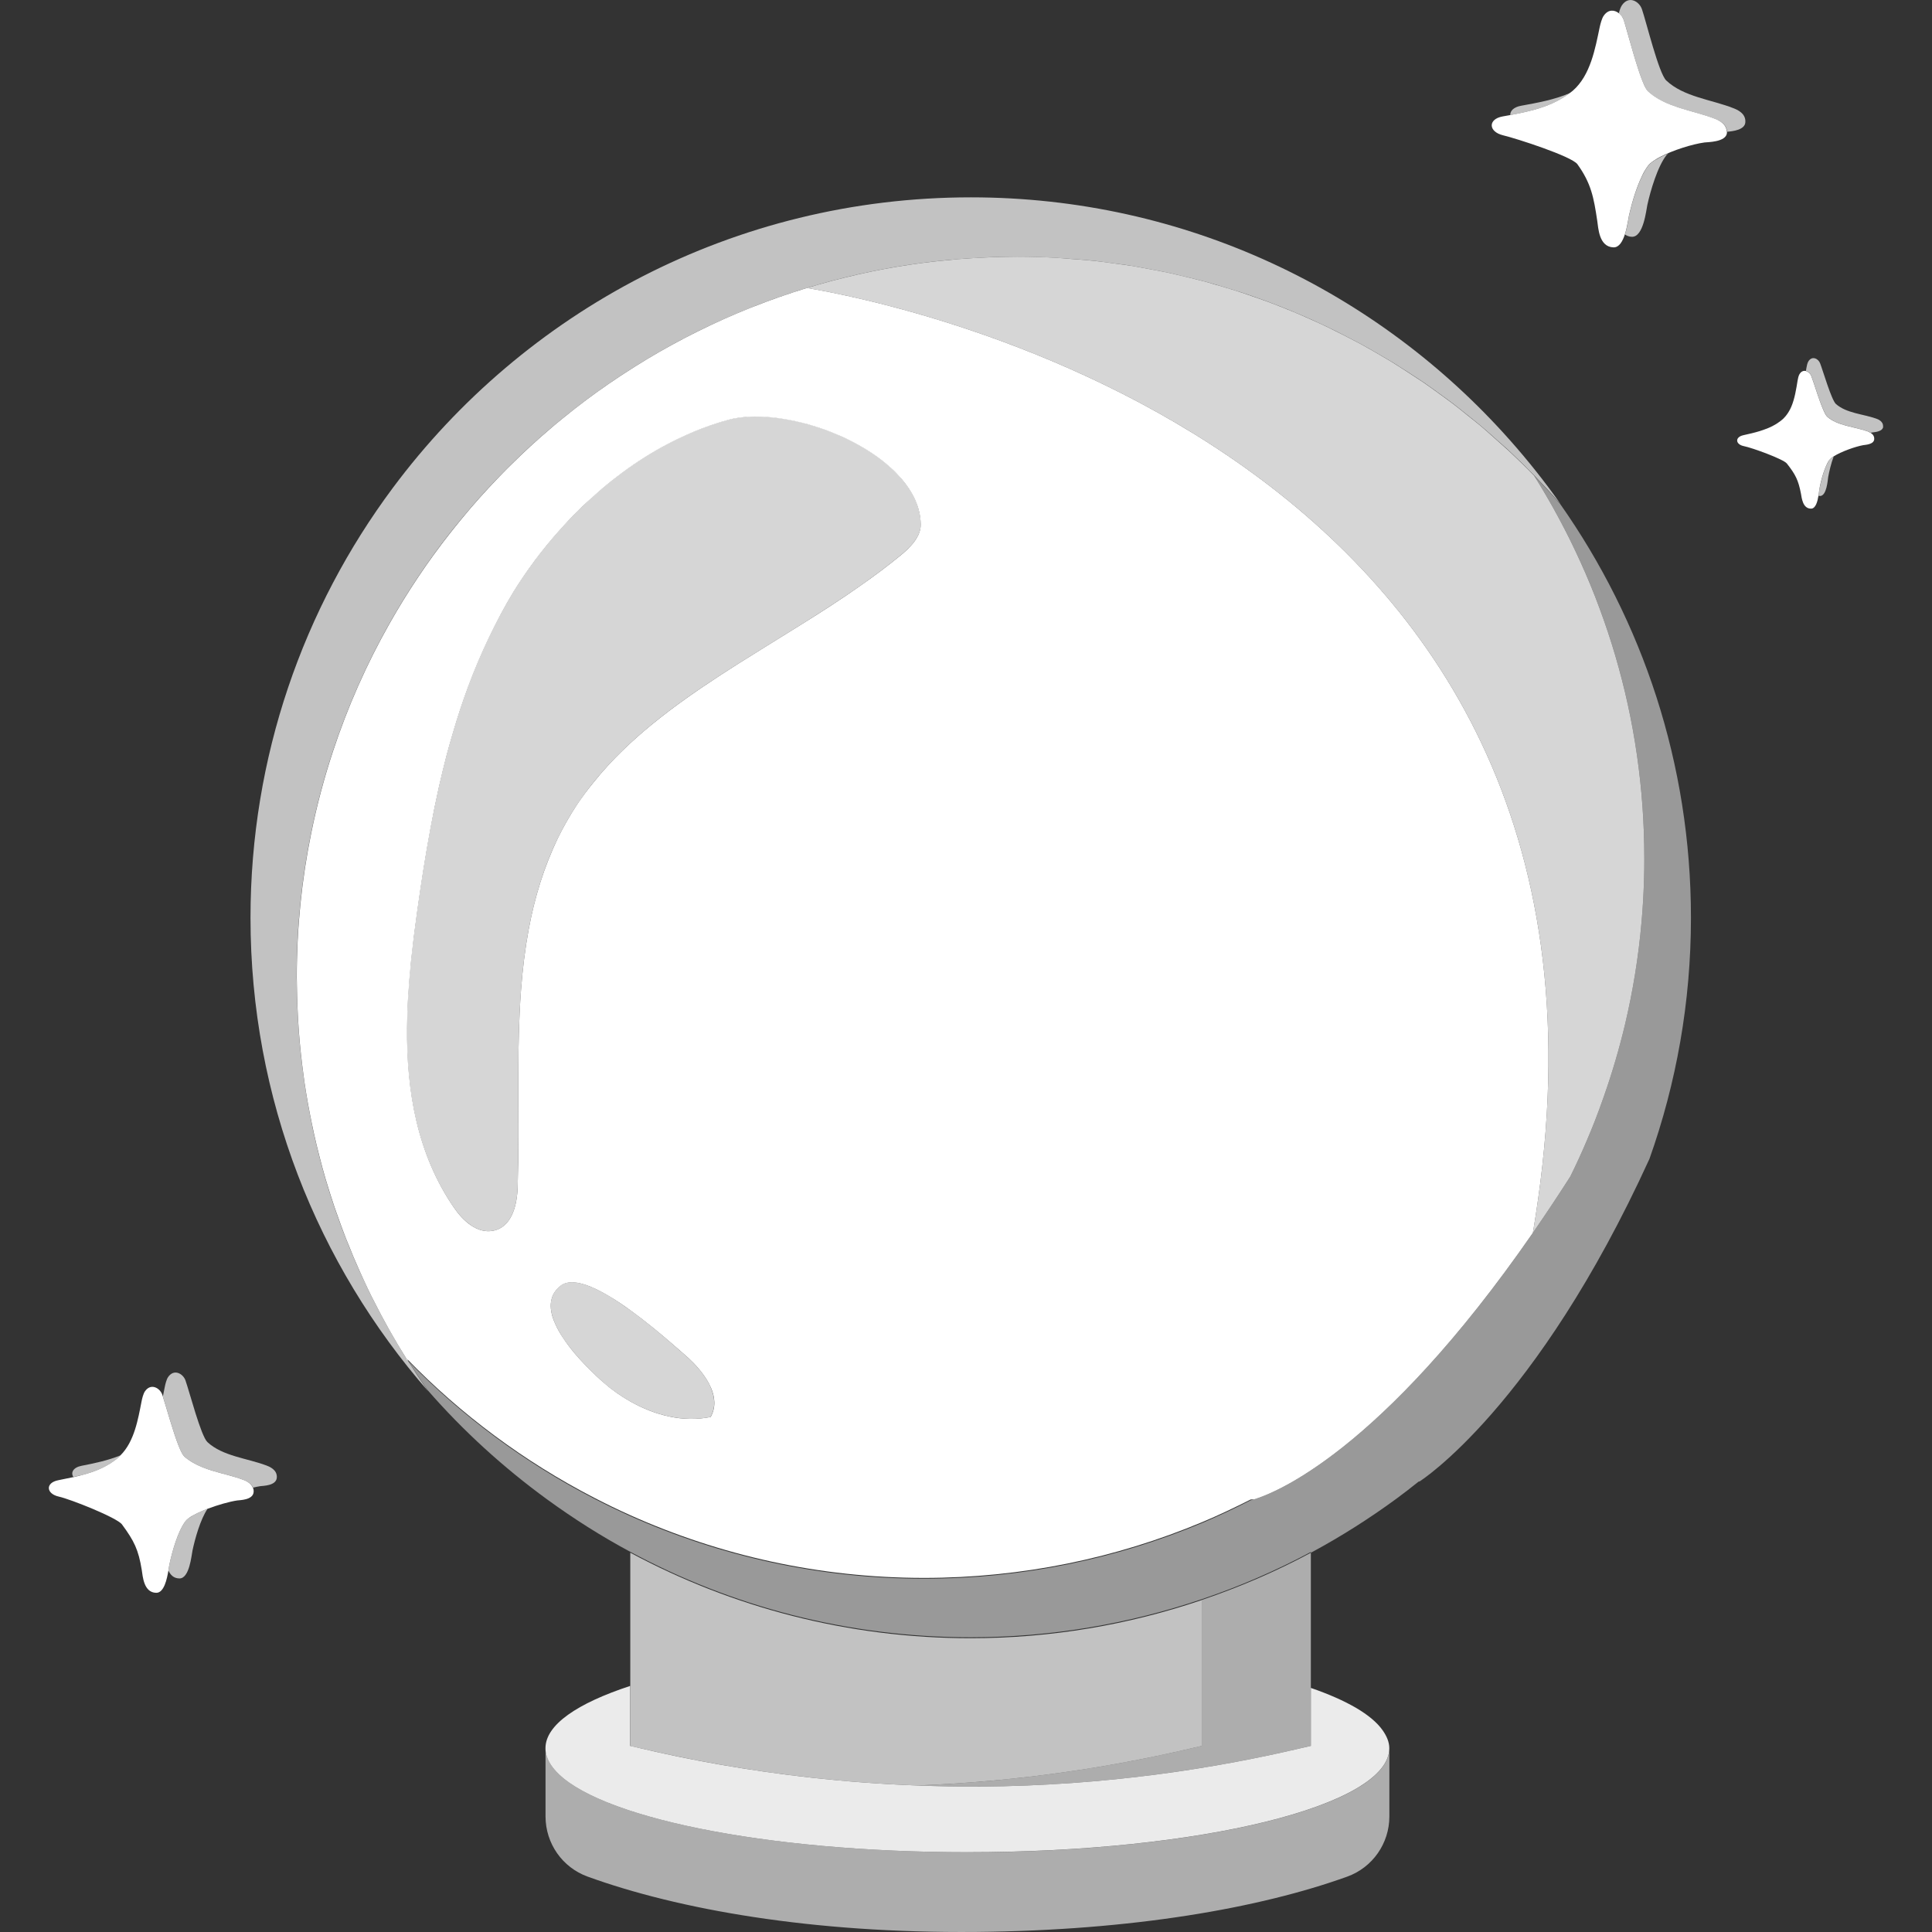
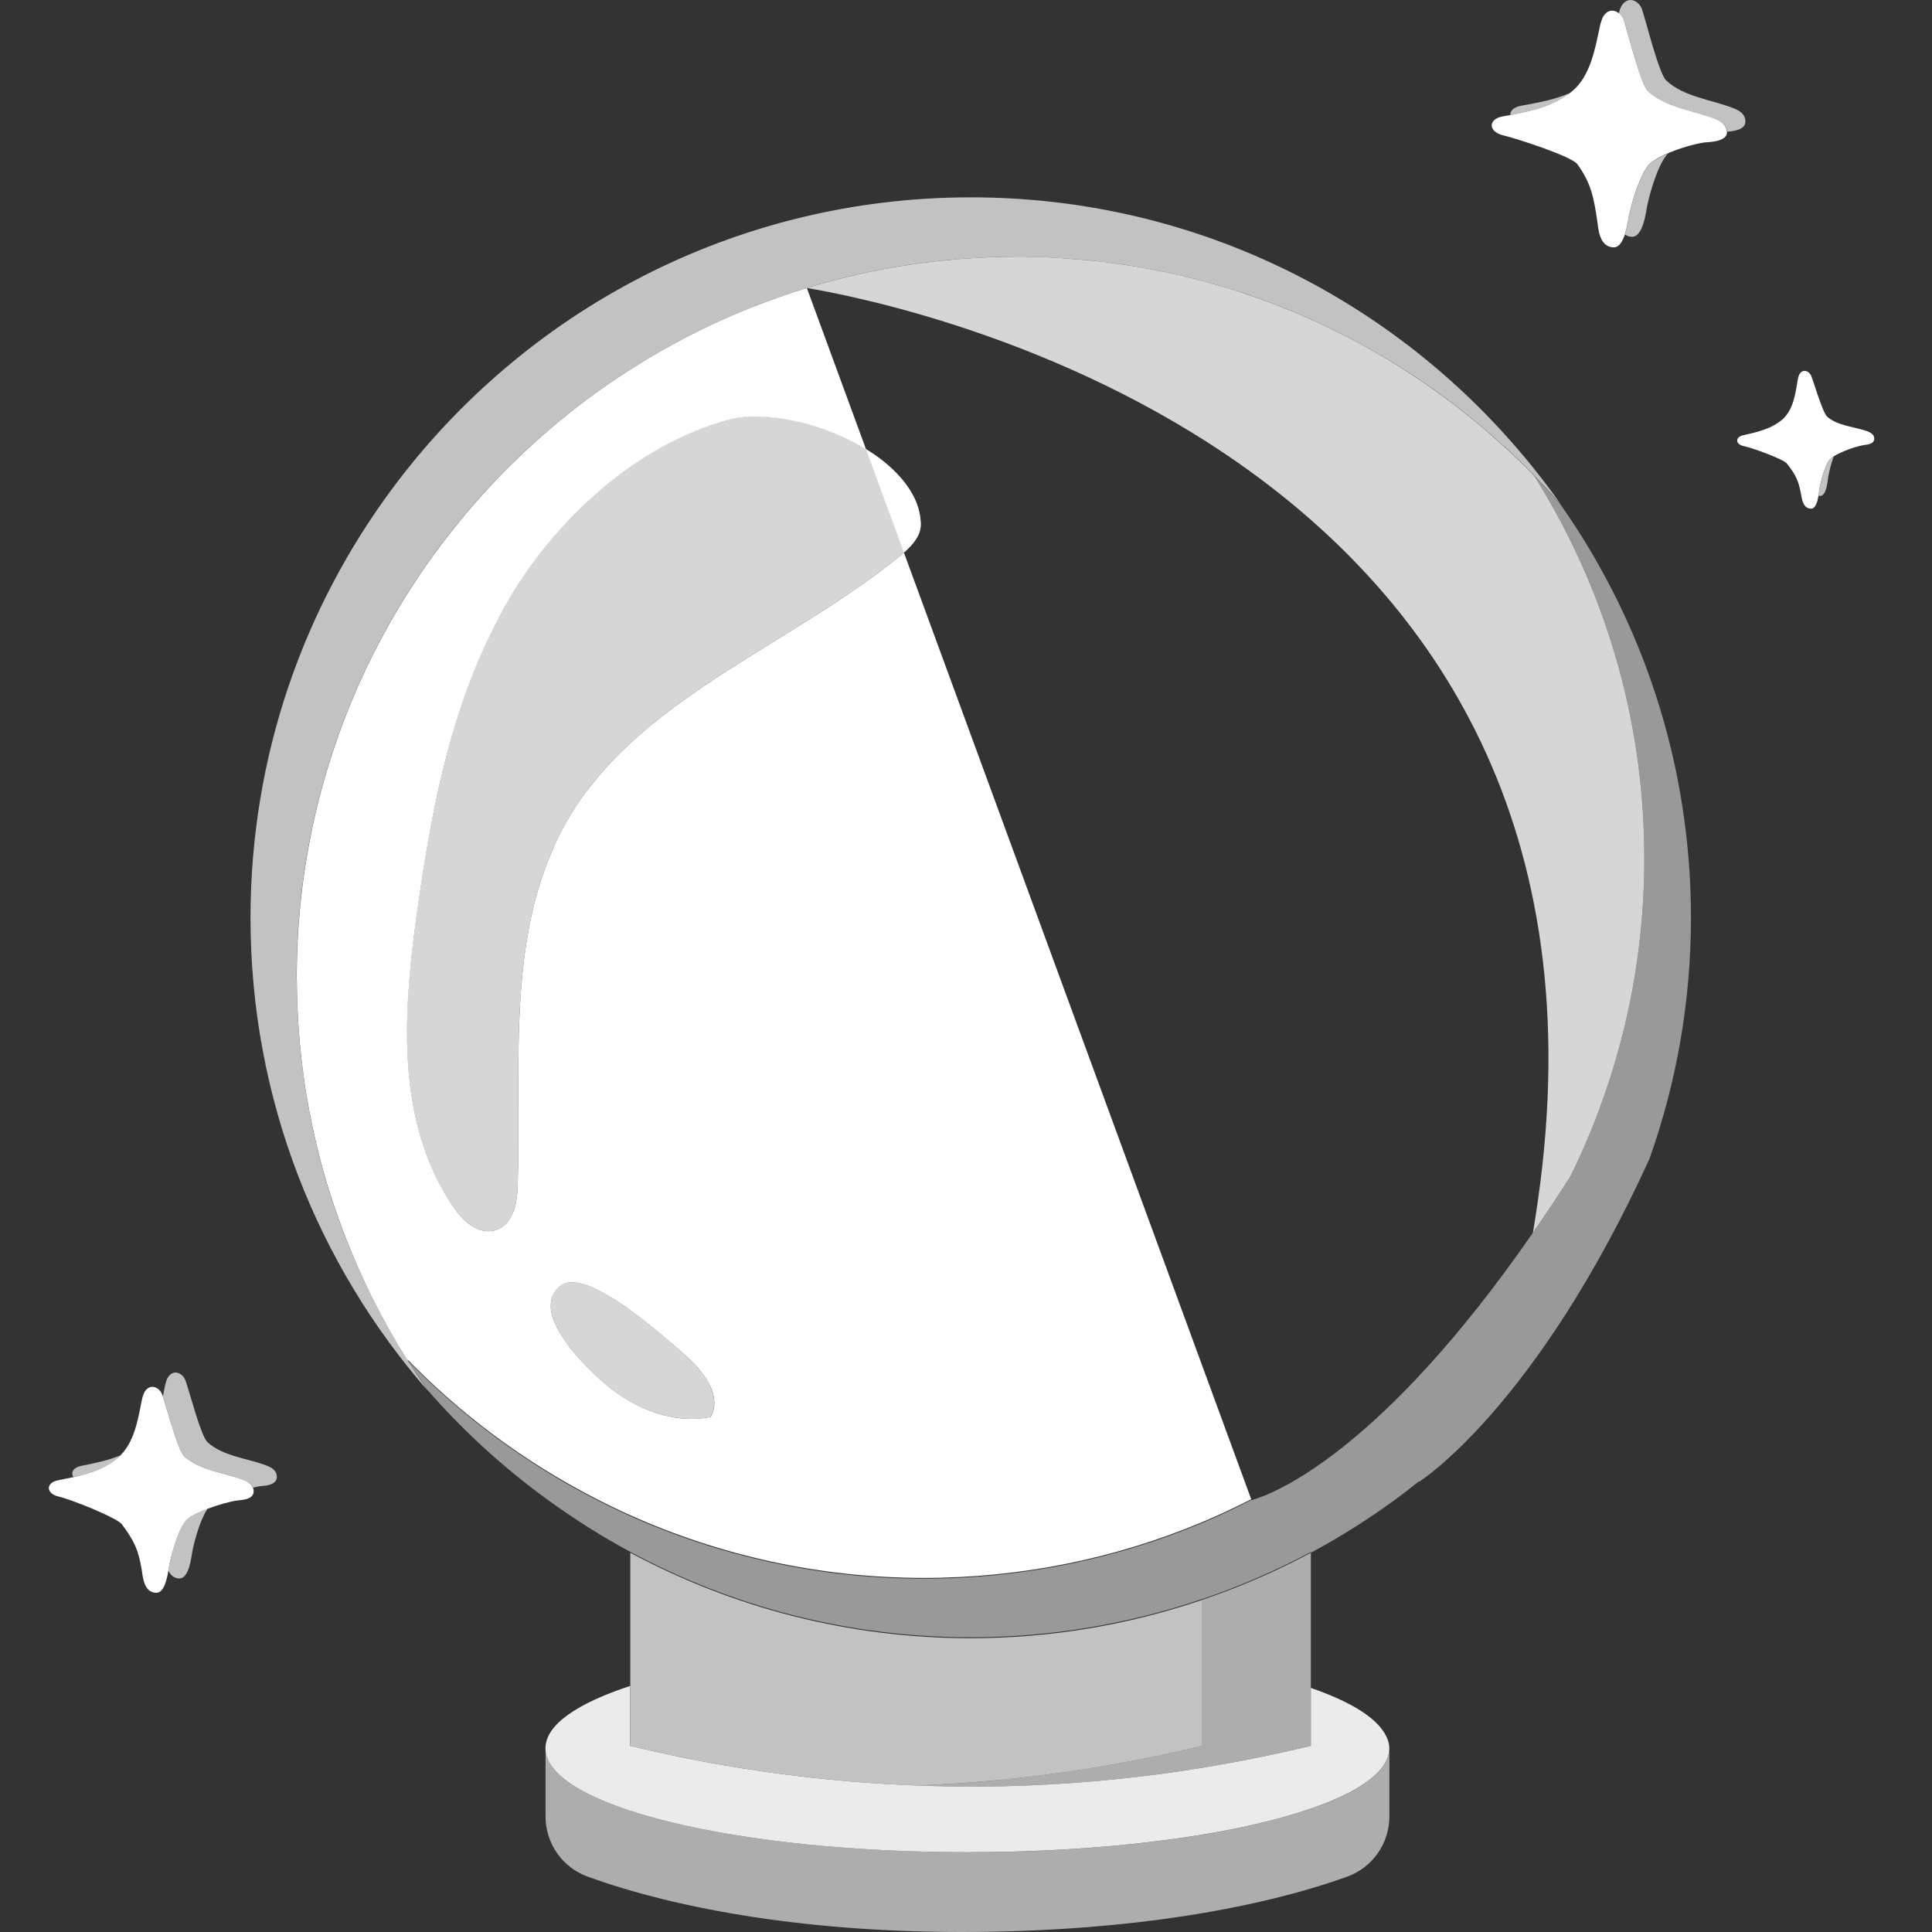
<svg xmlns="http://www.w3.org/2000/svg" viewBox="0 0 300 300">
  <rect x="0" y="0" width="300" height="300" fill="#333333" stroke="none" />
  <g fill="#fff">
    <path d="m 284.35 71.14 c -.12 .1 -.22 .19 -.28 .28 -.22 .31 -.43 .72 -.61 1.17 -.1 .25 -.19 .5 -.28 .76 -.31 .96 -.54 1.98 -.67 2.68 -.01 .04 -.01 .09 -.02 .15 -.01 .07 -.02 .16 -.03 .26 -.02 .16 -.05 .34 -.08 .54 .08 .01 .14 .04 .23 .04 1.05 -.02 1.19 -2.46 1.27 -2.94 .15 -.83 .44 -2.1 .85 -3.19 -.14 .09 -.26 .17 -.37 .26 z" opacity=".7" />
    <path d="m 235.29 17.72 c .19 -.04 .37 -.07 .56 -.11 .29 -.06 .58 -.12 .87 -.19 .13 -.03 .25 -.06 .38 -.09 .34 -.08 .67 -.16 1.01 -.25 .05 -.01 .1 -.03 .14 -.04 1.98 -.55 3.88 -1.32 5.5 -2.58 -2.38 1.03 -5.04 1.5 -7.55 1.96 -1.18 .21 -1.73 .83 -1.68 1.45 h .01 c .26 -.05 .51 -.1 .77 -.15 z" opacity=".7" />
    <path d="m 251.84 2.55 c .12 .17 .22 .35 .28 .54 .27 .79 .73 2.48 1.25 4.32 .21 .73 .43 1.49 .66 2.22 .11 .37 .23 .73 .34 1.07 .09 .28 .18 .55 .27 .81 .18 .52 .36 .99 .53 1.39 .13 .3 .25 .56 .37 .78 .12 .21 .23 .38 .34 .48 1 .96 2.25 1.62 3.6 2.13 .45 .17 .91 .33 1.37 .48 1.86 .59 3.79 1.03 5.47 1.69 .51 .2 1.81 .73 1.84 2 1 -.08 2.73 -.31 2.85 -1.42 .15 -1.45 -1.31 -2.03 -1.85 -2.24 -3.35 -1.33 -7.75 -1.75 -10.43 -4.31 -1.15 -1.09 -3.08 -9.04 -3.77 -11.06 -.41 -1.21 -2.03 -2.18 -3.11 -.61 -.2 .29 -.37 .8 -.48 1.25 t 0 0 c .16 .12 .3 .27 .42 .43 .02 .02 .03 .04 .05 .06 z" opacity=".7" />
    <path d="m 257.11 24.78 c -.23 .14 -.44 .28 -.62 .42 -.02 .01 -.03 .03 -.05 .04 -.19 .15 -.35 .3 -.47 .45 -.18 .23 -.35 .48 -.52 .76 -.28 .48 -.55 1.03 -.8 1.62 -.49 1.14 -.9 2.4 -1.22 3.54 -.12 .43 -.22 .82 -.31 1.2 -.06 .23 -.11 .46 -.16 .67 -.09 .42 -.25 1.76 -.64 2.93 .3 .2 .64 .35 1.08 .36 1.8 .05 2.22 -4.14 2.4 -4.95 .47 -2.13 1.57 -5.98 3.01 -7.78 .06 -.07 .16 -.15 .24 -.22 -.45 .19 -.87 .39 -1.26 .59 -.11 .06 -.21 .11 -.31 .17 -.13 .07 -.25 .14 -.37 .22 z" opacity=".7" />
    <path d="m 268.13 20.45 c -.04 -1.25 -1.3 -1.8 -1.81 -2 -1.67 -.66 -3.61 -1.1 -5.47 -1.69 -.46 -.15 -.92 -.31 -1.37 -.48 -1.34 -.52 -2.59 -1.18 -3.6 -2.13 -.11 -.1 -.22 -.27 -.34 -.48 s -.25 -.48 -.37 -.78 c -.17 -.4 -.35 -.87 -.53 -1.39 -.09 -.26 -.18 -.53 -.27 -.81 -.11 -.35 -.23 -.71 -.34 -1.07 -.23 -.73 -.45 -1.49 -.66 -2.22 -.53 -1.84 -.99 -3.53 -1.25 -4.32 -.07 -.19 -.17 -.37 -.28 -.54 -.02 -.02 -.03 -.04 -.05 -.06 -.12 -.16 -.26 -.31 -.42 -.43 -.68 -.54 -1.64 -.64 -2.36 .41 -.28 .41 -.49 1.23 -.6 1.71 -.7 3.34 -1.43 7.51 -4.18 9.91 -.16 .14 -.33 .25 -.5 .38 s 0 0 0 0 c -1.62 1.25 -3.51 2.03 -5.5 2.58 -.05 .01 -.1 .03 -.14 .04 -.33 .09 -.67 .17 -1.01 .25 -.13 .03 -.25 .06 -.38 .09 -.29 .07 -.58 .13 -.87 .19 -.19 .04 -.37 .07 -.56 .11 -.26 .05 -.52 .1 -.77 .15 h -.01 c -.39 .07 -.78 .14 -1.16 .21 -2.32 .42 -2.22 2.38 .07 2.93 2.11 .5 10.66 3.27 11.54 4.49 2.15 2.99 2.54 5.19 3.08 8.79 .17 1.11 .26 4.06 2.53 4.12 .87 .02 1.41 -.93 1.76 -2.02 .38 -1.18 .55 -2.51 .64 -2.93 .05 -.2 .1 -.43 .16 -.67 .09 -.38 .19 -.77 .31 -1.2 .32 -1.14 .73 -2.4 1.22 -3.54 .25 -.58 .51 -1.14 .8 -1.62 .17 -.28 .34 -.54 .52 -.76 .12 -.15 .28 -.3 .47 -.45 .02 -.01 .03 -.03 .05 -.04 .18 -.14 .39 -.28 .62 -.42 .12 -.07 .24 -.14 .37 -.22 .1 -.06 .2 -.11 .31 -.17 2 -1.05 4.99 -1.99 6.9 -2.25 .46 -.06 3.33 -.04 3.48 -1.47 .01 -.09 -.01 -.16 -.01 -.24 -.01 0 -.02 0 -.03 0 z" />
-     <path d="m 292.4 66.24 c .05 -.85 -.81 -1.15 -1.13 -1.26 -1.98 -.69 -4.56 -.82 -6.18 -2.24 -.7 -.61 -2.02 -5.19 -2.47 -6.34 -.27 -.7 -1.24 -1.22 -1.82 -.28 -.15 .24 -.26 .73 -.3 1.01 -.03 .15 -.05 .31 -.08 .47 .27 .06 .51 .24 .68 .48 .01 .01 .01 .02 .02 .02 .06 .08 .1 .17 .14 .26 .39 1.01 1.46 4.64 2.19 5.94 .1 .19 .2 .32 .29 .4 .41 .35 .87 .63 1.37 .85 s 1.04 .39 1.58 .54 c .82 .22 1.67 .39 2.46 .61 .26 .07 .52 .15 .77 .24 .13 .05 .36 .13 .57 .26 .08 -.02 .17 -.04 .24 -.05 .27 -.05 1.64 -.09 1.69 -.92 z" opacity=".7" />
    <path d="m 289.91 66.95 c -.25 -.09 -.51 -.16 -.77 -.24 -.79 -.22 -1.64 -.39 -2.46 -.61 -.55 -.15 -1.08 -.32 -1.58 -.54 s -.97 -.5 -1.37 -.85 c -.09 -.08 -.18 -.21 -.29 -.4 -.73 -1.3 -1.79 -4.93 -2.19 -5.94 -.04 -.09 -.08 -.18 -.14 -.26 -.01 -.01 -.01 -.02 -.02 -.02 -.17 -.23 -.41 -.41 -.68 -.48 -.34 -.08 -.7 .03 -.98 .48 -.15 .24 -.26 .73 -.3 1.01 -.21 1.28 -.43 2.76 -.97 4.04 -.13 .31 -.28 .6 -.46 .88 -.04 .06 -.07 .11 -.11 .17 -.19 .28 -.4 .55 -.65 .79 -.3 .29 -.64 .53 -.98 .76 -.07 .05 -.14 .09 -.21 .13 -.34 .21 -.7 .39 -1.07 .55 -.05 .02 -.1 .04 -.15 .06 -.37 .15 -.75 .29 -1.13 .41 -.03 .01 -.05 .02 -.08 .03 -.87 .27 -1.76 .47 -2.62 .66 -1.34 .3 -1.23 1.44 .11 1.7 1.24 .24 6.11 2.01 6.65 2.69 1.33 1.69 1.79 2.58 2.19 4.67 .12 .64 .26 2.36 1.58 2.34 .71 -.01 1 -1.12 1.14 -2 .03 -.2 .06 -.38 .08 -.54 .01 -.1 .02 -.18 .03 -.26 .01 -.06 .02 -.12 .02 -.15 .12 -.7 .35 -1.72 .67 -2.68 .09 -.26 .18 -.52 .28 -.76 .18 -.45 .38 -.86 .61 -1.17 .07 -.09 .17 -.18 .28 -.28 .11 -.09 .23 -.17 .37 -.26 1.17 -.75 3.38 -1.54 4.63 -1.76 .27 -.05 1.64 -.09 1.69 -.92 .03 -.5 -.25 -.8 -.56 -.99 h -.01 c -.21 -.13 -.43 -.22 -.56 -.27 z" />
    <path d="m 12.49 229.11 c .19 -.05 .38 -.1 .57 -.15 .21 -.06 .41 -.12 .61 -.18 .16 -.05 .32 -.1 .48 -.15 .35 -.12 .69 -.24 1.03 -.38 .08 -.03 .16 -.07 .25 -.11 .27 -.12 .54 -.24 .8 -.38 .11 -.06 .23 -.12 .34 -.18 .24 -.13 .47 -.27 .7 -.42 .1 -.06 .2 -.13 .3 -.2 .32 -.22 .62 -.46 .92 -.72 .09 -.08 .16 -.17 .24 -.26 -1.94 .79 -4.05 1.24 -6.07 1.63 -1.32 .26 -1.71 1.08 -1.26 1.74 .21 -.05 .42 -.09 .63 -.14 .16 -.04 .31 -.08 .47 -.12 z" opacity=".7" />
    <path d="m 41.34 227.55 c -2.93 -1.11 -6.77 -1.43 -9.13 -3.62 -1.01 -.94 -2.79 -7.83 -3.41 -9.58 -.37 -1.05 -1.79 -1.87 -2.71 -.5 -.24 .36 -.42 1.08 -.5 1.5 -.1 .48 -.19 .99 -.3 1.5 .51 1.54 1.54 5.37 2.44 7.64 0 .01 .01 .01 .01 .02 .07 .18 .14 .34 .21 .5 .01 .02 .02 .05 .03 .08 .06 .14 .12 .26 .18 .37 .02 .03 .03 .07 .05 .1 .06 .11 .11 .19 .16 .28 .02 .03 .03 .06 .05 .08 .07 .1 .13 .17 .19 .23 0 0 .01 .01 .01 .01 .4 .37 .86 .68 1.33 .95 .92 .54 1.95 .94 3.02 1.26 .81 .25 1.64 .46 2.45 .68 s 1.6 .45 2.33 .73 c .37 .14 1.23 .48 1.53 1.22 .42 -.1 .81 -.18 1.14 -.23 .4 -.06 2.44 -.05 2.56 -1.29 .12 -1.26 -1.16 -1.75 -1.63 -1.93 z" opacity=".7" />
    <path d="m 31.61 234.53 c -.15 .06 -.3 .13 -.44 .19 s -.28 .13 -.42 .19 c -.16 .08 -.32 .16 -.47 .24 -.1 .05 -.21 .11 -.3 .16 -.24 .14 -.45 .27 -.64 .4 -.02 .01 -.03 .03 -.05 .04 -.09 .07 -.17 .13 -.25 .2 -.06 .05 -.1 .1 -.14 .15 -.03 .03 -.06 .06 -.08 .09 -1.23 1.58 -2.14 4.95 -2.53 6.81 -.02 .07 -.03 .18 -.05 .3 -.03 .16 -.05 .35 -.09 .57 .31 .67 .81 1.22 1.71 1.23 1.57 .02 1.88 -3.63 2.03 -4.33 .37 -1.76 1.21 -4.82 2.34 -6.49 -.05 .02 -.09 .03 -.14 .05 -.17 .06 -.33 .13 -.49 .2 z" opacity=".7" />
    <path d="m 37.75 229.78 c -.73 -.28 -1.52 -.51 -2.33 -.73 s -1.64 -.43 -2.45 -.68 c -1.07 -.33 -2.1 -.72 -3.02 -1.26 -.48 -.28 -.93 -.58 -1.33 -.95 0 0 -.01 -.01 -.01 -.01 -.06 -.06 -.12 -.13 -.19 -.23 -.02 -.02 -.03 -.06 -.05 -.08 -.05 -.08 -.11 -.17 -.16 -.28 -.02 -.03 -.03 -.07 -.05 -.1 -.06 -.12 -.12 -.24 -.18 -.37 -.01 -.02 -.02 -.05 -.03 -.08 -.07 -.16 -.14 -.32 -.21 -.5 0 -.01 -.01 -.01 -.01 -.02 -.9 -2.27 -1.94 -6.11 -2.44 -7.63 0 0 0 0 0 -.01 -.03 -.1 -.07 -.2 -.09 -.28 -.37 -1.05 -1.79 -1.87 -2.71 -.5 -.24 .36 -.42 1.08 -.5 1.5 -.55 2.81 -1.13 6.27 -3.28 8.41 -.08 .08 -.15 .18 -.24 .26 -.29 .26 -.6 .5 -.92 .72 -.1 .07 -.2 .13 -.3 .2 -.23 .15 -.46 .29 -.7 .42 -.11 .06 -.22 .12 -.34 .18 -.26 .14 -.53 .26 -.8 .38 -.08 .04 -.16 .08 -.25 .11 -.34 .14 -.68 .26 -1.03 .38 -.16 .05 -.32 .1 -.48 .15 -.2 .06 -.41 .12 -.61 .18 -.19 .05 -.38 .11 -.57 .15 -.16 .04 -.31 .08 -.47 .12 -.21 .05 -.42 .1 -.63 .15 v -.01 c -.78 .17 -1.57 .33 -2.33 .48 -2.01 .39 -1.9 2.1 .09 2.54 1.84 .41 9.03 3.27 9.81 4.32 1.9 2.58 2.56 3.93 3.07 7.06 .16 .96 .28 3.53 2.25 3.56 1.21 .02 1.67 -2.14 1.89 -3.46 .04 -.22 .07 -.41 .09 -.57 .02 -.12 .04 -.23 .05 -.3 .39 -1.86 1.3 -5.23 2.53 -6.81 .02 -.03 .06 -.06 .08 -.09 .05 -.05 .09 -.1 .14 -.15 .07 -.07 .16 -.13 .25 -.2 .02 -.01 .03 -.03 .05 -.04 .18 -.13 .4 -.27 .64 -.4 .09 -.05 .2 -.11 .3 -.16 .15 -.08 .3 -.16 .47 -.24 .14 -.06 .27 -.13 .42 -.19 .15 -.07 .29 -.13 .44 -.19 .16 -.07 .32 -.13 .49 -.2 .05 -.02 .09 -.04 .14 -.06 v .01 c 1.61 -.61 3.39 -1.11 4.58 -1.29 .4 -.06 2.44 -.05 2.56 -1.29 .03 -.27 -.02 -.5 -.11 -.71 -.01 0 -.01 0 -.02 0 -.3 -.74 -1.14 -1.08 -1.51 -1.22 z" />
    <path d="m 262.57 142.5 c 0 13.14 -2.28 25.73 -6.44 37.44 -17.65 38.67 -35.67 50.08 -35.67 50.08 l -.19 .05 c -1.12 .9 -2.26 1.78 -3.41 2.63 -4.23 3.1 -8.67 5.92 -13.31 8.41 v -.12 c -5.39 2.89 -11.05 5.34 -16.93 7.33 -11.28 3.82 -23.35 5.92 -35.91 5.92 -19.13 0 -37.11 -4.81 -52.85 -13.28 -4.49 -2.41 -8.77 -5.13 -12.87 -8.11 -6.81 -4.96 -13.05 -10.64 -18.58 -16.98 -1.03 -1.47 -2.02 -2.97 -2.98 -4.49 8.37 8.57 18.1 15.78 28.84 21.33 1.84 .95 3.7 1.85 5.59 2.7 13.93 6.24 29.35 9.73 45.61 9.73 15.29 0 29.87 -3.08 43.15 -8.63 2.58 -1.09 5.1 -2.28 7.59 -3.55 0 0 .17 -.03 .49 -.13 3.02 -.9 19.63 -7.17 43.32 -41.39 1.89 -2.74 3.83 -5.64 5.81 -8.74 .92 -1.86 1.79 -3.75 2.6 -5.67 .41 -.96 .81 -1.93 1.19 -2.9 .51 -1.31 1 -2.64 1.46 -3.97 1.27 -3.62 2.36 -7.33 3.26 -11.11 1.22 -5.17 2.09 -10.48 2.56 -15.9 .19 -2.17 .32 -4.36 .38 -6.56 .04 -1.1 .05 -2.21 .05 -3.32 0 -5.46 -.39 -10.82 -1.15 -16.07 -.38 -2.63 -.85 -5.22 -1.41 -7.79 -.56 -2.56 -1.21 -5.09 -1.94 -7.58 s -1.55 -4.95 -2.45 -7.37 c -.89 -2.42 -1.87 -4.8 -2.93 -7.13 -.53 -1.17 -1.08 -2.33 -1.64 -3.47 -1.7 -3.44 -3.57 -6.78 -5.6 -10.01 1.38 1.43 2.73 2.89 4.04 4.39 12.79 18.18 20.32 40.34 20.32 64.26 z" opacity=".5" />
    <path d="m 150.23 287.61 c -31.55 0 -57.88 -5.5 -64.11 -12.82 -.91 -1.07 -1.41 -2.19 -1.41 -3.33 v 10.6 c 0 4.18 2.61 7.92 6.54 9.34 14 5.08 34.8 8.82 60.32 8.59 24.22 -.22 44.03 -3.69 57.63 -8.59 3.93 -1.42 6.54 -5.16 6.54 -9.34 v -10.59 c 0 8.92 -29.33 16.15 -65.51 16.15 z" opacity=".6" />
    <path d="m 203.55 271.1 c -.51 .12 -1.06 .24 -1.57 .36 -13.14 3.09 -30.01 5.82 -49.75 5.96 -3.35 .02 -6.58 -.05 -9.77 -.17 -11.4 -.42 -21.73 -1.67 -30.81 -3.27 -4.39 -.77 -8.47 -1.63 -12.24 -2.52 -.52 -.12 -1.06 -.24 -1.56 -.36 v -9.31 c -8.22 2.7 -13.15 6.04 -13.15 9.67 0 1.14 .49 2.25 1.41 3.33 6.22 7.32 32.55 12.82 64.11 12.82 36.18 0 65.51 -7.23 65.51 -16.15 0 -.95 -.4 -1.88 -1.04 -2.79 -1.71 -2.42 -5.58 -4.65 -11.14 -6.57 v 8.99 z" opacity=".9" />
    <path d="m 186.62 258.04 v 13.06 c -.5 .12 -1.05 .24 -1.56 .36 -.34 .08 -.69 .16 -1.04 .24 -11.35 2.61 -25.37 4.92 -41.56 5.55 3.18 .12 6.42 .19 9.77 .17 19.74 -.14 36.6 -2.87 49.75 -5.96 .52 -.12 1.07 -.24 1.57 -.36 v -29.99 c -5.39 2.9 -11.06 5.34 -16.93 7.33 v 9.59 z" opacity=".6" />
    <path d="m 99.42 271.46 c 3.77 .89 7.85 1.74 12.24 2.52 9.08 1.6 19.41 2.85 30.81 3.27 16.18 -.63 30.21 -2.94 41.56 -5.55 .35 -.08 .69 -.16 1.04 -.24 .52 -.12 1.06 -.24 1.56 -.36 v -22.65 c -11.28 3.82 -23.35 5.93 -35.91 5.93 -19.12 0 -37.11 -4.82 -52.85 -13.28 v 30.01 c .5 .12 1.05 .24 1.56 .36 z" opacity=".7" />
    <path d="m 63.12 211 c -1.86 -2.97 -3.59 -6.04 -5.17 -9.19 -.11 -.22 -.23 -.44 -.34 -.66 -.39 -.79 -.76 -1.58 -1.13 -2.38 -.23 -.49 -.46 -.98 -.68 -1.47 -.32 -.71 -.62 -1.42 -.93 -2.14 -.26 -.61 -.51 -1.22 -.76 -1.84 -.26 -.65 -.52 -1.3 -.77 -1.95 -.29 -.75 -.56 -1.51 -.83 -2.27 -.19 -.55 -.39 -1.09 -.58 -1.63 -.45 -1.32 -.87 -2.65 -1.27 -3.99 0 0 0 0 0 -.01 -.05 -.16 -.1 -.33 -.15 -.49 -.33 -1.15 -.65 -2.3 -.94 -3.46 -.3 -1.16 -.57 -2.33 -.84 -3.5 -.03 -.14 -.06 -.28 -.09 -.42 s -.06 -.28 -.09 -.42 c -.04 -.19 -.07 -.38 -.11 -.57 -.44 -2.11 -.83 -4.24 -1.15 -6.4 -.05 -.32 -.09 -.64 -.13 -.96 -.33 -2.36 -.6 -4.75 -.77 -7.16 -.02 -.25 -.03 -.51 -.05 -.76 -.14 -2.09 -.22 -4.19 -.25 -6.31 -.01 -.43 -.03 -.86 -.03 -1.3 0 -7.67 .77 -15.16 2.25 -22.39 .88 -4.34 2.02 -8.59 3.39 -12.73 2.29 -6.9 5.23 -13.51 8.74 -19.74 1.41 -2.49 2.91 -4.93 4.5 -7.3 .79 -1.19 1.61 -2.36 2.45 -3.51 0 0 0 0 0 -.01 .79 -1.09 1.6 -2.15 2.43 -3.21 .23 -.3 .47 -.59 .7 -.88 .67 -.83 1.35 -1.66 2.04 -2.47 .2 -.23 .39 -.47 .59 -.7 .88 -1.02 1.77 -2.02 2.68 -3 .17 -.18 .34 -.36 .51 -.54 .77 -.82 1.56 -1.63 2.35 -2.43 .24 -.24 .48 -.49 .73 -.73 .94 -.93 1.9 -1.85 2.88 -2.75 .02 -.01 .03 -.03 .05 -.04 1.02 -.94 2.07 -1.86 3.13 -2.76 .21 -.18 .42 -.35 .62 -.52 .91 -.76 1.83 -1.52 2.77 -2.25 .17 -.13 .34 -.27 .51 -.4 1.12 -.87 2.26 -1.73 3.42 -2.56 .02 -.01 .04 -.03 .06 -.04 1.12 -.8 2.25 -1.58 3.4 -2.34 .18 -.12 .36 -.24 .55 -.36 2.4 -1.57 4.86 -3.05 7.38 -4.44 .09 -.05 .19 -.1 .28 -.15 1.21 -.66 2.43 -1.3 3.66 -1.91 .1 -.05 .19 -.1 .28 -.14 2.63 -1.3 5.32 -2.5 8.07 -3.6 .11 -.04 .21 -.08 .32 -.13 3.96 -1.57 8.03 -2.92 12.2 -4.04 .14 -.04 .28 -.08 .42 -.11 1.15 -.3 2.3 -.59 3.46 -.85 .14 -.03 .28 -.07 .42 -.1 2.6 -.59 5.23 -1.08 7.89 -1.48 .07 -.01 .13 -.02 .2 -.03 1.19 -.18 2.38 -.33 3.58 -.47 .35 -.04 .7 -.08 1.05 -.11 .93 -.1 1.87 -.19 2.81 -.26 .42 -.03 .84 -.07 1.26 -.1 .92 -.06 1.84 -.11 2.77 -.16 .39 -.02 .79 -.04 1.18 -.05 1.29 -.04 2.58 -.07 3.88 -.07 h .04 c 2.04 0 4.07 .06 6.08 .17 .66 .04 1.32 .11 1.98 .15 .34 .02 .67 .05 1 .07 1 .07 2.01 .15 3.01 .26 .79 .09 1.58 .21 2.36 .31 .51 .07 1.03 .13 1.54 .2 .15 .02 .3 .04 .46 .06 .51 .07 1.03 .14 1.54 .23 .42 .07 .83 .15 1.25 .23 s .83 .15 1.25 .23 c 1.1 .2 2.2 .41 3.29 .64 .43 .09 .85 .2 1.27 .3 s .85 .2 1.27 .3 c 1.05 .25 2.1 .51 3.14 .79 .38 .1 .74 .22 1.12 .32 .48 .14 .96 .28 1.44 .42 1.01 .3 2.01 .61 3.01 .93 .52 .17 1.02 .35 1.54 .53 .33 .12 .67 .23 1 .35 .97 .35 1.94 .7 2.9 1.08 .84 .33 1.67 .66 2.5 1.01 .94 .39 1.88 .8 2.8 1.21 .82 .37 1.64 .75 2.46 1.14 .91 .44 1.81 .89 2.7 1.35 .81 .41 1.61 .83 2.41 1.26 .88 .48 1.74 .97 2.6 1.47 .29 .17 .58 .34 .87 .51 .49 .29 .99 .57 1.48 .87 .52 .32 1.03 .65 1.54 .98 .33 .21 .66 .41 .98 .62 .3 .2 .6 .4 .9 .59 .46 .3 .92 .59 1.37 .9 .83 .57 1.64 1.16 2.45 1.75 .72 .52 1.45 1.04 2.16 1.58 .81 .62 1.6 1.26 2.39 1.9 .68 .55 1.37 1.08 2.04 1.65 .82 .69 1.62 1.42 2.42 2.13 0 0 .01 .01 .01 .01 .45 .4 .91 .79 1.36 1.2 .15 .14 .31 .28 .46 .42 1.35 1.26 2.67 2.56 3.96 3.88 1.38 1.43 2.73 2.89 4.04 4.38 -2.44 -3.46 -5.07 -6.77 -7.88 -9.93 -20.49 -23.09 -50.36 -37.67 -83.66 -37.67 -36.77 0 -69.39 17.74 -89.78 45.13 -13.87 18.63 -22.09 41.73 -22.09 66.74 0 28.14 10.42 53.84 27.57 73.5 -1.11 -1.58 -2.17 -3.2 -3.2 -4.84 -.03 -.05 -.06 -.1 -.09 -.15 z" opacity=".7" />
    <path d="m 73.08 190.23 c 1.04 .72 2.22 1.12 3.49 .88 1.66 -.32 2.63 -1.56 3.18 -3.07 .24 -.67 .4 -1.4 .5 -2.12 .08 -.54 .12 -1.08 .13 -1.6 .08 -2.52 .1 -5.07 .11 -7.63 0 -.64 0 -1.28 0 -1.92 0 -1.28 -.01 -2.57 -.01 -3.85 0 -1.29 -.01 -2.57 0 -3.86 0 -1.29 .01 -2.57 .03 -3.86 .03 -1.93 .08 -3.85 .17 -5.76 .06 -1.27 .14 -2.55 .23 -3.81 .24 -3.16 .62 -6.29 1.19 -9.36 .23 -1.23 .49 -2.45 .79 -3.65 .6 -2.42 1.34 -4.79 2.26 -7.11 .46 -1.16 .96 -2.31 1.52 -3.44 .83 -1.7 1.77 -3.36 2.84 -4.98 .83 -1.26 1.73 -2.46 2.67 -3.63 .75 -.93 1.52 -1.83 2.33 -2.7 5.66 -6.12 12.77 -11.05 20.19 -15.74 3.18 -2.01 6.42 -3.98 9.63 -5.99 s 6.39 -4.05 9.44 -6.2 c 2.04 -1.44 4.02 -2.92 5.93 -4.48 .2 -.17 .41 -.34 .61 -.51 .4 -.35 .79 -.72 1.15 -1.11 .24 -.26 .44 -.53 .64 -.81 .39 -.56 .69 -1.14 .81 -1.78 .05 -.24 .07 -.48 .07 -.73 -.01 -.34 -.03 -.68 -.07 -1.02 -.09 -.67 -.25 -1.34 -.47 -1.98 -.11 -.32 -.24 -.64 -.39 -.96 -.5 -1.09 -1.21 -2.13 -2.05 -3.13 -.26 -.3 -.52 -.59 -.8 -.88 -.27 -.28 -.56 -.56 -.85 -.83 -.72 -.66 -1.5 -1.29 -2.34 -1.88 -.47 -.33 -.96 -.65 -1.46 -.96 -.42 -.26 -.85 -.51 -1.29 -.75 -.54 -.3 -1.09 -.59 -1.66 -.86 -.51 -.24 -1.02 -.47 -1.54 -.7 -.68 -.29 -1.38 -.57 -2.08 -.82 -.82 -.29 -1.65 -.56 -2.48 -.79 -1.24 -.35 -2.49 -.63 -3.71 -.83 -.81 -.13 -1.62 -.24 -2.4 -.3 s -1.55 -.09 -2.29 -.08 c -1.48 .02 -2.86 .19 -4.07 .53 -1.78 .49 -3.52 1.1 -5.23 1.8 -1.7 .7 -3.36 1.51 -4.98 2.4 -2.42 1.33 -4.74 2.86 -6.94 4.54 -1.12 .86 -2.2 1.76 -3.26 2.69 -1.01 .89 -2 1.8 -2.95 2.74 -.95 .95 -1.86 1.92 -2.74 2.91 -2.72 3.05 -5.13 6.28 -7.15 9.54 -1.42 2.31 -2.67 4.69 -3.83 7.1 -1.21 2.51 -2.29 5.08 -3.26 7.68 -.87 2.34 -1.65 4.72 -2.35 7.12 -.34 1.15 -.67 2.31 -.98 3.48 -.43 1.62 -.82 3.26 -1.19 4.89 -.48 2.14 -.92 4.3 -1.33 6.46 -.82 4.39 -1.5 8.81 -2.11 13.21 -.34 2.43 -.65 4.89 -.91 7.36 -.1 .99 -.2 1.98 -.28 2.98 s -.15 1.99 -.21 2.98 -.1 1.99 -.12 2.98 c -.01 .5 -.02 .99 -.03 1.49 -.09 9.91 1.57 19.63 7.25 27.93 .69 1 1.58 2.03 2.62 2.75 z" opacity=".8" />
    <path d="m 110.37 215.42 c -.19 -.44 -.43 -.87 -.69 -1.29 -.13 -.21 -.28 -.42 -.43 -.63 -.89 -1.24 -2.04 -2.38 -3.15 -3.33 -.19 -.16 -.43 -.37 -.71 -.61 -.14 -.12 -.29 -.25 -.44 -.39 -.16 -.14 -.32 -.28 -.49 -.43 -1.64 -1.42 -4.02 -3.44 -6.54 -5.26 -1.05 -.76 -2.12 -1.48 -3.17 -2.12 -1.05 -.63 -2.08 -1.18 -3.05 -1.57 -1.93 -.79 -3.61 -.98 -4.68 -.13 -.68 .54 -1.09 1.16 -1.31 1.84 -.14 .42 -.2 .86 -.19 1.32 v .02 c .01 .52 .11 1.05 .27 1.6 .11 .36 .25 .73 .41 1.1 s .35 .74 .56 1.12 c .21 .37 .44 .74 .68 1.11 s .51 .73 .78 1.09 c .14 .18 .27 .36 .41 .54 .2 .26 .41 .51 .62 .76 .22 .26 .45 .52 .67 .77 .58 .65 1.17 1.26 1.71 1.8 .27 .27 .54 .53 .78 .76 .5 .47 .94 .87 1.27 1.17 1.27 1.11 2.67 2.1 4.16 2.94 .48 .27 .97 .53 1.46 .76 1.98 .95 4.08 1.6 6.21 1.85 .53 .06 1.07 .1 1.61 .11 1.07 .02 2.15 -.08 3.21 -.29 .83 -1.49 .69 -3.08 .02 -4.61 z" opacity=".8" />
-     <path d="m 125.29 44.72 c -2.89 .88 -5.72 1.88 -8.5 2.98 -.1 .04 -.21 .08 -.31 .12 -2.75 1.1 -5.44 2.3 -8.07 3.61 -.09 .04 -.19 .09 -.28 .14 -1.24 .61 -2.46 1.25 -3.66 1.91 -.1 .05 -.19 .1 -.28 .15 -2.52 1.38 -4.98 2.87 -7.38 4.44 -.18 .12 -.36 .24 -.55 .36 -1.14 .76 -2.28 1.53 -3.39 2.33 -.02 .02 -.04 .03 -.06 .04 -1.16 .83 -2.3 1.69 -3.42 2.56 -.17 .13 -.34 .27 -.51 .4 -.93 .74 -1.86 1.49 -2.77 2.25 -.21 .18 -.41 .35 -.62 .53 -1.06 .9 -2.11 1.82 -3.13 2.76 -.01 .01 -.03 .02 -.04 .04 -.98 .9 -1.94 1.81 -2.88 2.75 -.24 .24 -.49 .48 -.73 .72 -.79 .8 -1.58 1.61 -2.35 2.44 l -.51 .54 c -.91 .98 -1.81 1.99 -2.68 3 -.2 .24 -.4 .47 -.6 .71 -.69 .81 -1.36 1.64 -2.03 2.47 -.23 .29 -.47 .59 -.7 .88 -.83 1.06 -1.64 2.12 -2.43 3.21 -.84 1.15 -1.66 2.32 -2.45 3.51 -1.59 2.37 -3.09 4.8 -4.5 7.3 -3.52 6.23 -6.46 12.84 -8.74 19.74 -1.37 4.14 -2.51 8.39 -3.39 12.73 -1.48 7.23 -2.25 14.72 -2.25 22.39 0 .44 .02 .87 .02 1.3 .03 2.11 .11 4.22 .25 6.3 .02 .26 .03 .51 .05 .76 .18 2.41 .44 4.8 .77 7.16 .05 .32 .09 .64 .13 .96 .32 2.15 .71 4.28 1.15 6.39 .04 .19 .08 .39 .12 .57 .03 .15 .06 .29 .09 .43 s .06 .28 .09 .42 c .26 1.17 .54 2.34 .84 3.5 .29 1.16 .61 2.32 .94 3.46 .05 .17 .1 .33 .15 .49 v .01 c .4 1.34 .83 2.67 1.27 3.99 .19 .55 .39 1.09 .58 1.63 .27 .76 .54 1.52 .83 2.27 .25 .66 .5 1.31 .77 1.95 .24 .62 .49 1.23 .75 1.84 .3 .72 .61 1.43 .93 2.14 .22 .5 .45 .98 .67 1.47 .37 .8 .74 1.59 1.13 2.38 .11 .22 .23 .44 .34 .66 1.58 3.15 3.3 6.22 5.17 9.19 .03 .06 .06 .11 .09 .16 .07 .07 .15 .14 .22 .22 -.07 -.12 -.15 -.23 -.22 -.35 8.41 8.67 18.23 15.96 29.06 21.55 1.84 .95 3.7 1.86 5.59 2.7 13.93 6.24 29.35 9.74 45.61 9.74 15.29 0 29.87 -3.08 43.15 -8.64 2.58 -1.08 5.1 -2.28 7.59 -3.54 h .09 c .14 -.01 .27 -.01 .4 -.01 3.02 -.9 19.63 -7.17 43.32 -41.39 .02 -.13 .05 -.25 .07 -.38 .27 -1.61 .51 -3.18 .73 -4.75 16.66 -116.49 -99.93 -139.33 -113.53 -141.59 z m -14.94 175.31 c -1.07 .21 -2.14 .31 -3.21 .29 -.54 -.01 -1.07 -.04 -1.61 -.1 -2.13 -.25 -4.23 -.9 -6.21 -1.85 -.49 -.24 -.98 -.49 -1.46 -.76 -1.48 -.84 -2.89 -1.83 -4.15 -2.94 -.35 -.3 -.78 -.7 -1.28 -1.17 -.25 -.23 -.51 -.49 -.78 -.76 -.55 -.54 -1.13 -1.15 -1.72 -1.8 -.22 -.25 -.44 -.51 -.67 -.77 -.21 -.25 -.41 -.5 -.62 -.76 -.14 -.18 -.27 -.36 -.41 -.54 -.27 -.36 -.53 -.72 -.77 -1.09 -.25 -.37 -.48 -.74 -.69 -1.11 s -.4 -.75 -.56 -1.12 c -.17 -.37 -.31 -.74 -.42 -1.1 -.16 -.55 -.26 -1.08 -.27 -1.6 v -.02 c -.01 -.45 .06 -.9 .19 -1.32 .22 -.68 .64 -1.3 1.32 -1.84 1.07 -.85 2.75 -.66 4.68 .13 .96 .39 1.99 .94 3.04 1.57 1.06 .63 2.13 1.36 3.17 2.12 2.52 1.82 4.9 3.83 6.54 5.25 .17 .15 .34 .3 .49 .43 .16 .14 .31 .27 .45 .39 .27 .24 .51 .44 .7 .61 1.12 .94 2.26 2.09 3.15 3.33 .15 .21 .29 .42 .43 .63 .26 .42 .5 .85 .69 1.29 .67 1.53 .81 3.12 -.02 4.61 z m 32.55 -137.87 c -.12 .63 -.42 1.22 -.81 1.78 -.19 .27 -.4 .54 -.64 .8 -.35 .39 -.74 .76 -1.14 1.11 -.2 .17 -.41 .34 -.61 .51 -1.9 1.55 -3.89 3.04 -5.93 4.47 -3.05 2.16 -6.23 4.2 -9.44 6.2 -3.21 2.01 -6.45 3.98 -9.63 5.99 -7.42 4.7 -14.53 9.62 -20.19 15.74 -.81 .88 -1.59 1.78 -2.33 2.71 -.94 1.16 -1.85 2.36 -2.68 3.62 -1.06 1.63 -2.01 3.29 -2.84 4.99 -.55 1.13 -1.05 2.28 -1.51 3.44 -.92 2.31 -1.66 4.69 -2.26 7.1 -.3 1.21 -.56 2.43 -.79 3.66 -.57 3.07 -.95 6.19 -1.19 9.36 -.1 1.26 -.17 2.53 -.23 3.81 -.09 1.91 -.14 3.83 -.17 5.75 -.02 1.29 -.03 2.57 -.03 3.86 -.01 1.29 -.01 2.57 0 3.86 0 1.28 .01 2.57 .01 3.85 v 1.92 c 0 2.56 -.03 5.11 -.11 7.64 -.01 .51 -.05 1.05 -.13 1.59 -.1 .73 -.26 1.45 -.5 2.12 -.55 1.51 -1.52 2.74 -3.18 3.07 -1.27 .24 -2.45 -.16 -3.49 -.88 s -1.93 -1.74 -2.62 -2.75 c -5.68 -8.3 -7.34 -18.02 -7.25 -27.93 .01 -.5 .01 -.99 .03 -1.49 .02 -.99 .06 -1.99 .12 -2.98 s .13 -1.99 .21 -2.98 c .08 -1 .17 -1.99 .27 -2.98 .26 -2.47 .57 -4.94 .91 -7.36 .61 -4.4 1.29 -8.82 2.11 -13.21 .4 -2.16 .84 -4.31 1.32 -6.46 .37 -1.63 .77 -3.27 1.19 -4.89 .31 -1.16 .64 -2.32 .98 -3.47 .7 -2.4 1.48 -4.78 2.35 -7.12 .97 -2.6 2.05 -5.16 3.26 -7.68 1.16 -2.41 2.4 -4.79 3.82 -7.1 2.02 -3.26 4.42 -6.49 7.15 -9.54 .88 -.99 1.79 -1.97 2.74 -2.91 .95 -.95 1.94 -1.85 2.96 -2.74 1.05 -.93 2.13 -1.84 3.26 -2.69 2.19 -1.68 4.51 -3.21 6.93 -4.54 1.62 -.89 3.28 -1.69 4.98 -2.4 1.7 -.7 3.45 -1.31 5.23 -1.8 1.21 -.34 2.59 -.51 4.07 -.53 .74 -.01 1.5 .02 2.29 .09 .78 .06 1.58 .16 2.39 .3 1.22 .2 2.47 .48 3.71 .82 .83 .24 1.66 .5 2.48 .79 .7 .25 1.39 .53 2.07 .82 .52 .22 1.04 .45 1.55 .7 .56 .27 1.11 .56 1.65 .86 .44 .24 .87 .49 1.29 .75 .5 .31 .99 .63 1.46 .96 .84 .59 1.62 1.22 2.34 1.88 .3 .27 .58 .54 .85 .82 .28 .29 .55 .58 .81 .88 .84 .99 1.54 2.03 2.05 3.13 .14 .31 .27 .63 .39 .96 .22 .64 .38 1.3 .47 1.98 .04 .33 .06 .67 .07 1.02 0 .24 -.02 .49 -.07 .72 z" />
+     <path d="m 125.29 44.72 c -2.89 .88 -5.72 1.88 -8.5 2.98 -.1 .04 -.21 .08 -.31 .12 -2.75 1.1 -5.44 2.3 -8.07 3.61 -.09 .04 -.19 .09 -.28 .14 -1.24 .61 -2.46 1.25 -3.66 1.91 -.1 .05 -.19 .1 -.28 .15 -2.52 1.38 -4.98 2.87 -7.38 4.44 -.18 .12 -.36 .24 -.55 .36 -1.14 .76 -2.28 1.53 -3.39 2.33 -.02 .02 -.04 .03 -.06 .04 -1.16 .83 -2.3 1.69 -3.42 2.56 -.17 .13 -.34 .27 -.51 .4 -.93 .74 -1.86 1.49 -2.77 2.25 -.21 .18 -.41 .35 -.62 .53 -1.06 .9 -2.11 1.82 -3.13 2.76 -.01 .01 -.03 .02 -.04 .04 -.98 .9 -1.94 1.81 -2.88 2.75 -.24 .24 -.49 .48 -.73 .72 -.79 .8 -1.58 1.61 -2.35 2.44 l -.51 .54 c -.91 .98 -1.81 1.99 -2.68 3 -.2 .24 -.4 .47 -.6 .71 -.69 .81 -1.36 1.64 -2.03 2.47 -.23 .29 -.47 .59 -.7 .88 -.83 1.06 -1.64 2.12 -2.43 3.21 -.84 1.15 -1.66 2.32 -2.45 3.51 -1.59 2.37 -3.09 4.8 -4.5 7.3 -3.52 6.23 -6.46 12.84 -8.74 19.74 -1.37 4.14 -2.51 8.39 -3.39 12.73 -1.48 7.23 -2.25 14.72 -2.25 22.39 0 .44 .02 .87 .02 1.3 .03 2.11 .11 4.22 .25 6.3 .02 .26 .03 .51 .05 .76 .18 2.41 .44 4.8 .77 7.16 .05 .32 .09 .64 .13 .96 .32 2.15 .71 4.28 1.15 6.39 .04 .19 .08 .39 .12 .57 .03 .15 .06 .29 .09 .43 s .06 .28 .09 .42 c .26 1.17 .54 2.34 .84 3.5 .29 1.16 .61 2.32 .94 3.46 .05 .17 .1 .33 .15 .49 v .01 c .4 1.34 .83 2.67 1.27 3.99 .19 .55 .39 1.09 .58 1.63 .27 .76 .54 1.52 .83 2.27 .25 .66 .5 1.31 .77 1.95 .24 .62 .49 1.23 .75 1.84 .3 .72 .61 1.43 .93 2.14 .22 .5 .45 .98 .67 1.47 .37 .8 .74 1.59 1.13 2.38 .11 .22 .23 .44 .34 .66 1.58 3.15 3.3 6.22 5.17 9.19 .03 .06 .06 .11 .09 .16 .07 .07 .15 .14 .22 .22 -.07 -.12 -.15 -.23 -.22 -.35 8.41 8.67 18.23 15.96 29.06 21.55 1.84 .95 3.7 1.86 5.59 2.7 13.93 6.24 29.35 9.74 45.61 9.74 15.29 0 29.87 -3.08 43.15 -8.64 2.58 -1.08 5.1 -2.28 7.59 -3.54 h .09 z m -14.94 175.31 c -1.07 .21 -2.14 .31 -3.21 .29 -.54 -.01 -1.07 -.04 -1.61 -.1 -2.13 -.25 -4.23 -.9 -6.21 -1.85 -.49 -.24 -.98 -.49 -1.46 -.76 -1.48 -.84 -2.89 -1.83 -4.15 -2.94 -.35 -.3 -.78 -.7 -1.28 -1.17 -.25 -.23 -.51 -.49 -.78 -.76 -.55 -.54 -1.13 -1.15 -1.72 -1.8 -.22 -.25 -.44 -.51 -.67 -.77 -.21 -.25 -.41 -.5 -.62 -.76 -.14 -.18 -.27 -.36 -.41 -.54 -.27 -.36 -.53 -.72 -.77 -1.09 -.25 -.37 -.48 -.74 -.69 -1.11 s -.4 -.75 -.56 -1.12 c -.17 -.37 -.31 -.74 -.42 -1.1 -.16 -.55 -.26 -1.08 -.27 -1.6 v -.02 c -.01 -.45 .06 -.9 .19 -1.32 .22 -.68 .64 -1.3 1.32 -1.84 1.07 -.85 2.75 -.66 4.68 .13 .96 .39 1.99 .94 3.04 1.57 1.06 .63 2.13 1.36 3.17 2.12 2.52 1.82 4.9 3.83 6.54 5.25 .17 .15 .34 .3 .49 .43 .16 .14 .31 .27 .45 .39 .27 .24 .51 .44 .7 .61 1.12 .94 2.26 2.09 3.15 3.33 .15 .21 .29 .42 .43 .63 .26 .42 .5 .85 .69 1.29 .67 1.53 .81 3.12 -.02 4.61 z m 32.55 -137.87 c -.12 .63 -.42 1.22 -.81 1.78 -.19 .27 -.4 .54 -.64 .8 -.35 .39 -.74 .76 -1.14 1.11 -.2 .17 -.41 .34 -.61 .51 -1.9 1.55 -3.89 3.04 -5.93 4.47 -3.05 2.16 -6.23 4.2 -9.44 6.2 -3.21 2.01 -6.45 3.98 -9.63 5.99 -7.42 4.7 -14.53 9.62 -20.19 15.74 -.81 .88 -1.59 1.78 -2.33 2.71 -.94 1.16 -1.85 2.36 -2.68 3.62 -1.06 1.63 -2.01 3.29 -2.84 4.99 -.55 1.13 -1.05 2.28 -1.51 3.44 -.92 2.31 -1.66 4.69 -2.26 7.1 -.3 1.21 -.56 2.43 -.79 3.66 -.57 3.07 -.95 6.19 -1.19 9.36 -.1 1.26 -.17 2.53 -.23 3.81 -.09 1.91 -.14 3.83 -.17 5.75 -.02 1.29 -.03 2.57 -.03 3.86 -.01 1.29 -.01 2.57 0 3.86 0 1.28 .01 2.57 .01 3.85 v 1.92 c 0 2.56 -.03 5.11 -.11 7.64 -.01 .51 -.05 1.05 -.13 1.59 -.1 .73 -.26 1.45 -.5 2.12 -.55 1.51 -1.52 2.74 -3.18 3.07 -1.27 .24 -2.45 -.16 -3.49 -.88 s -1.93 -1.74 -2.62 -2.75 c -5.68 -8.3 -7.34 -18.02 -7.25 -27.93 .01 -.5 .01 -.99 .03 -1.49 .02 -.99 .06 -1.99 .12 -2.98 s .13 -1.99 .21 -2.98 c .08 -1 .17 -1.99 .27 -2.98 .26 -2.47 .57 -4.94 .91 -7.36 .61 -4.4 1.29 -8.82 2.11 -13.21 .4 -2.16 .84 -4.31 1.32 -6.46 .37 -1.63 .77 -3.27 1.19 -4.89 .31 -1.16 .64 -2.32 .98 -3.47 .7 -2.4 1.48 -4.78 2.35 -7.12 .97 -2.6 2.05 -5.16 3.26 -7.68 1.16 -2.41 2.4 -4.79 3.82 -7.1 2.02 -3.26 4.42 -6.49 7.15 -9.54 .88 -.99 1.79 -1.97 2.74 -2.91 .95 -.95 1.94 -1.85 2.96 -2.74 1.05 -.93 2.13 -1.84 3.26 -2.69 2.19 -1.68 4.51 -3.21 6.93 -4.54 1.62 -.89 3.28 -1.69 4.98 -2.4 1.7 -.7 3.45 -1.31 5.23 -1.8 1.21 -.34 2.59 -.51 4.07 -.53 .74 -.01 1.5 .02 2.29 .09 .78 .06 1.58 .16 2.39 .3 1.22 .2 2.47 .48 3.71 .82 .83 .24 1.66 .5 2.48 .79 .7 .25 1.39 .53 2.07 .82 .52 .22 1.04 .45 1.55 .7 .56 .27 1.11 .56 1.65 .86 .44 .24 .87 .49 1.29 .75 .5 .31 .99 .63 1.46 .96 .84 .59 1.62 1.22 2.34 1.88 .3 .27 .58 .54 .85 .82 .28 .29 .55 .58 .81 .88 .84 .99 1.54 2.03 2.05 3.13 .14 .31 .27 .63 .39 .96 .22 .64 .38 1.3 .47 1.98 .04 .33 .06 .67 .07 1.02 0 .24 -.02 .49 -.07 .72 z" />
    <path d="m 255.33 133.27 c 0 1.11 -.01 2.22 -.05 3.32 -.06 2.2 -.19 4.39 -.38 6.56 -.47 5.42 -1.34 10.73 -2.56 15.9 -.9 3.78 -1.99 7.49 -3.26 11.11 -.46 1.33 -.95 2.66 -1.46 3.97 -.38 .97 -.78 1.94 -1.19 2.9 -.81 1.92 -1.68 3.81 -2.6 5.67 -1.98 3.1 -3.92 6 -5.81 8.74 .02 -.13 .05 -.25 .07 -.38 .27 -1.61 .51 -3.18 .73 -4.75 16.66 -116.49 -99.93 -139.33 -113.53 -141.59 1.22 -.37 2.46 -.72 3.71 -1.06 .14 -.03 .28 -.07 .42 -.11 1.15 -.3 2.3 -.58 3.46 -.85 .14 -.03 .28 -.07 .42 -.1 2.6 -.59 5.23 -1.08 7.89 -1.48 .07 -.01 .13 -.02 .2 -.03 1.19 -.18 2.38 -.33 3.58 -.47 .35 -.04 .7 -.08 1.05 -.11 .93 -.1 1.86 -.19 2.8 -.27 l 1.26 -.09 c .92 -.07 1.84 -.12 2.77 -.16 .39 -.02 .79 -.04 1.18 -.05 1.29 -.05 2.58 -.07 3.88 -.08 h .04 c 2.04 0 4.06 .06 6.07 .17 .67 .04 1.32 .11 1.98 .16 .33 .02 .67 .05 1 .07 1.01 .07 2.01 .15 3.01 .26 .79 .08 1.58 .2 2.36 .3 .52 .07 1.03 .14 1.54 .21 .15 .02 .31 .04 .46 .06 .51 .07 1.02 .14 1.53 .22 .42 .07 .84 .15 1.25 .23 .42 .08 .83 .15 1.25 .23 1.1 .2 2.2 .41 3.29 .64 .43 .09 .85 .2 1.28 .3 .42 .1 .85 .2 1.27 .3 1.05 .26 2.1 .51 3.13 .79 .38 .11 .75 .22 1.12 .33 .48 .14 .96 .27 1.44 .41 1.01 .31 2.01 .61 3.01 .94 .51 .17 1.02 .35 1.53 .53 .34 .12 .67 .23 1.01 .35 .97 .34 1.94 .7 2.89 1.07 .84 .33 1.68 .67 2.51 1.01 .94 .39 1.87 .8 2.8 1.22 .82 .37 1.64 .74 2.46 1.13 .9 .44 1.8 .89 2.7 1.35 .81 .41 1.61 .83 2.41 1.26 .87 .48 1.74 .97 2.6 1.47 .29 .17 .58 .34 .87 .51 .49 .29 .99 .58 1.47 .87 .52 .32 1.03 .65 1.54 .98 .33 .21 .65 .42 .98 .63 .3 .19 .6 .39 .9 .59 .45 .29 .91 .59 1.36 .89 .83 .57 1.64 1.16 2.45 1.75 .72 .52 1.45 1.04 2.16 1.58 .81 .61 1.6 1.26 2.39 1.9 .68 .54 1.37 1.08 2.04 1.64 .82 .7 1.61 1.42 2.42 2.14 .45 .41 .91 .8 1.36 1.21 .15 .14 .31 .27 .46 .41 1.35 1.26 2.67 2.55 3.96 3.88 2.03 3.23 3.9 6.57 5.6 10.01 .56 1.14 1.11 2.3 1.64 3.47 1.06 2.33 2.04 4.71 2.93 7.13 .9 2.42 1.72 4.88 2.45 7.37 s 1.38 5.02 1.94 7.58 c .56 2.57 1.03 5.16 1.41 7.79 .76 5.25 1.15 10.61 1.15 16.07 z" opacity=".8" />
  </g>
</svg>